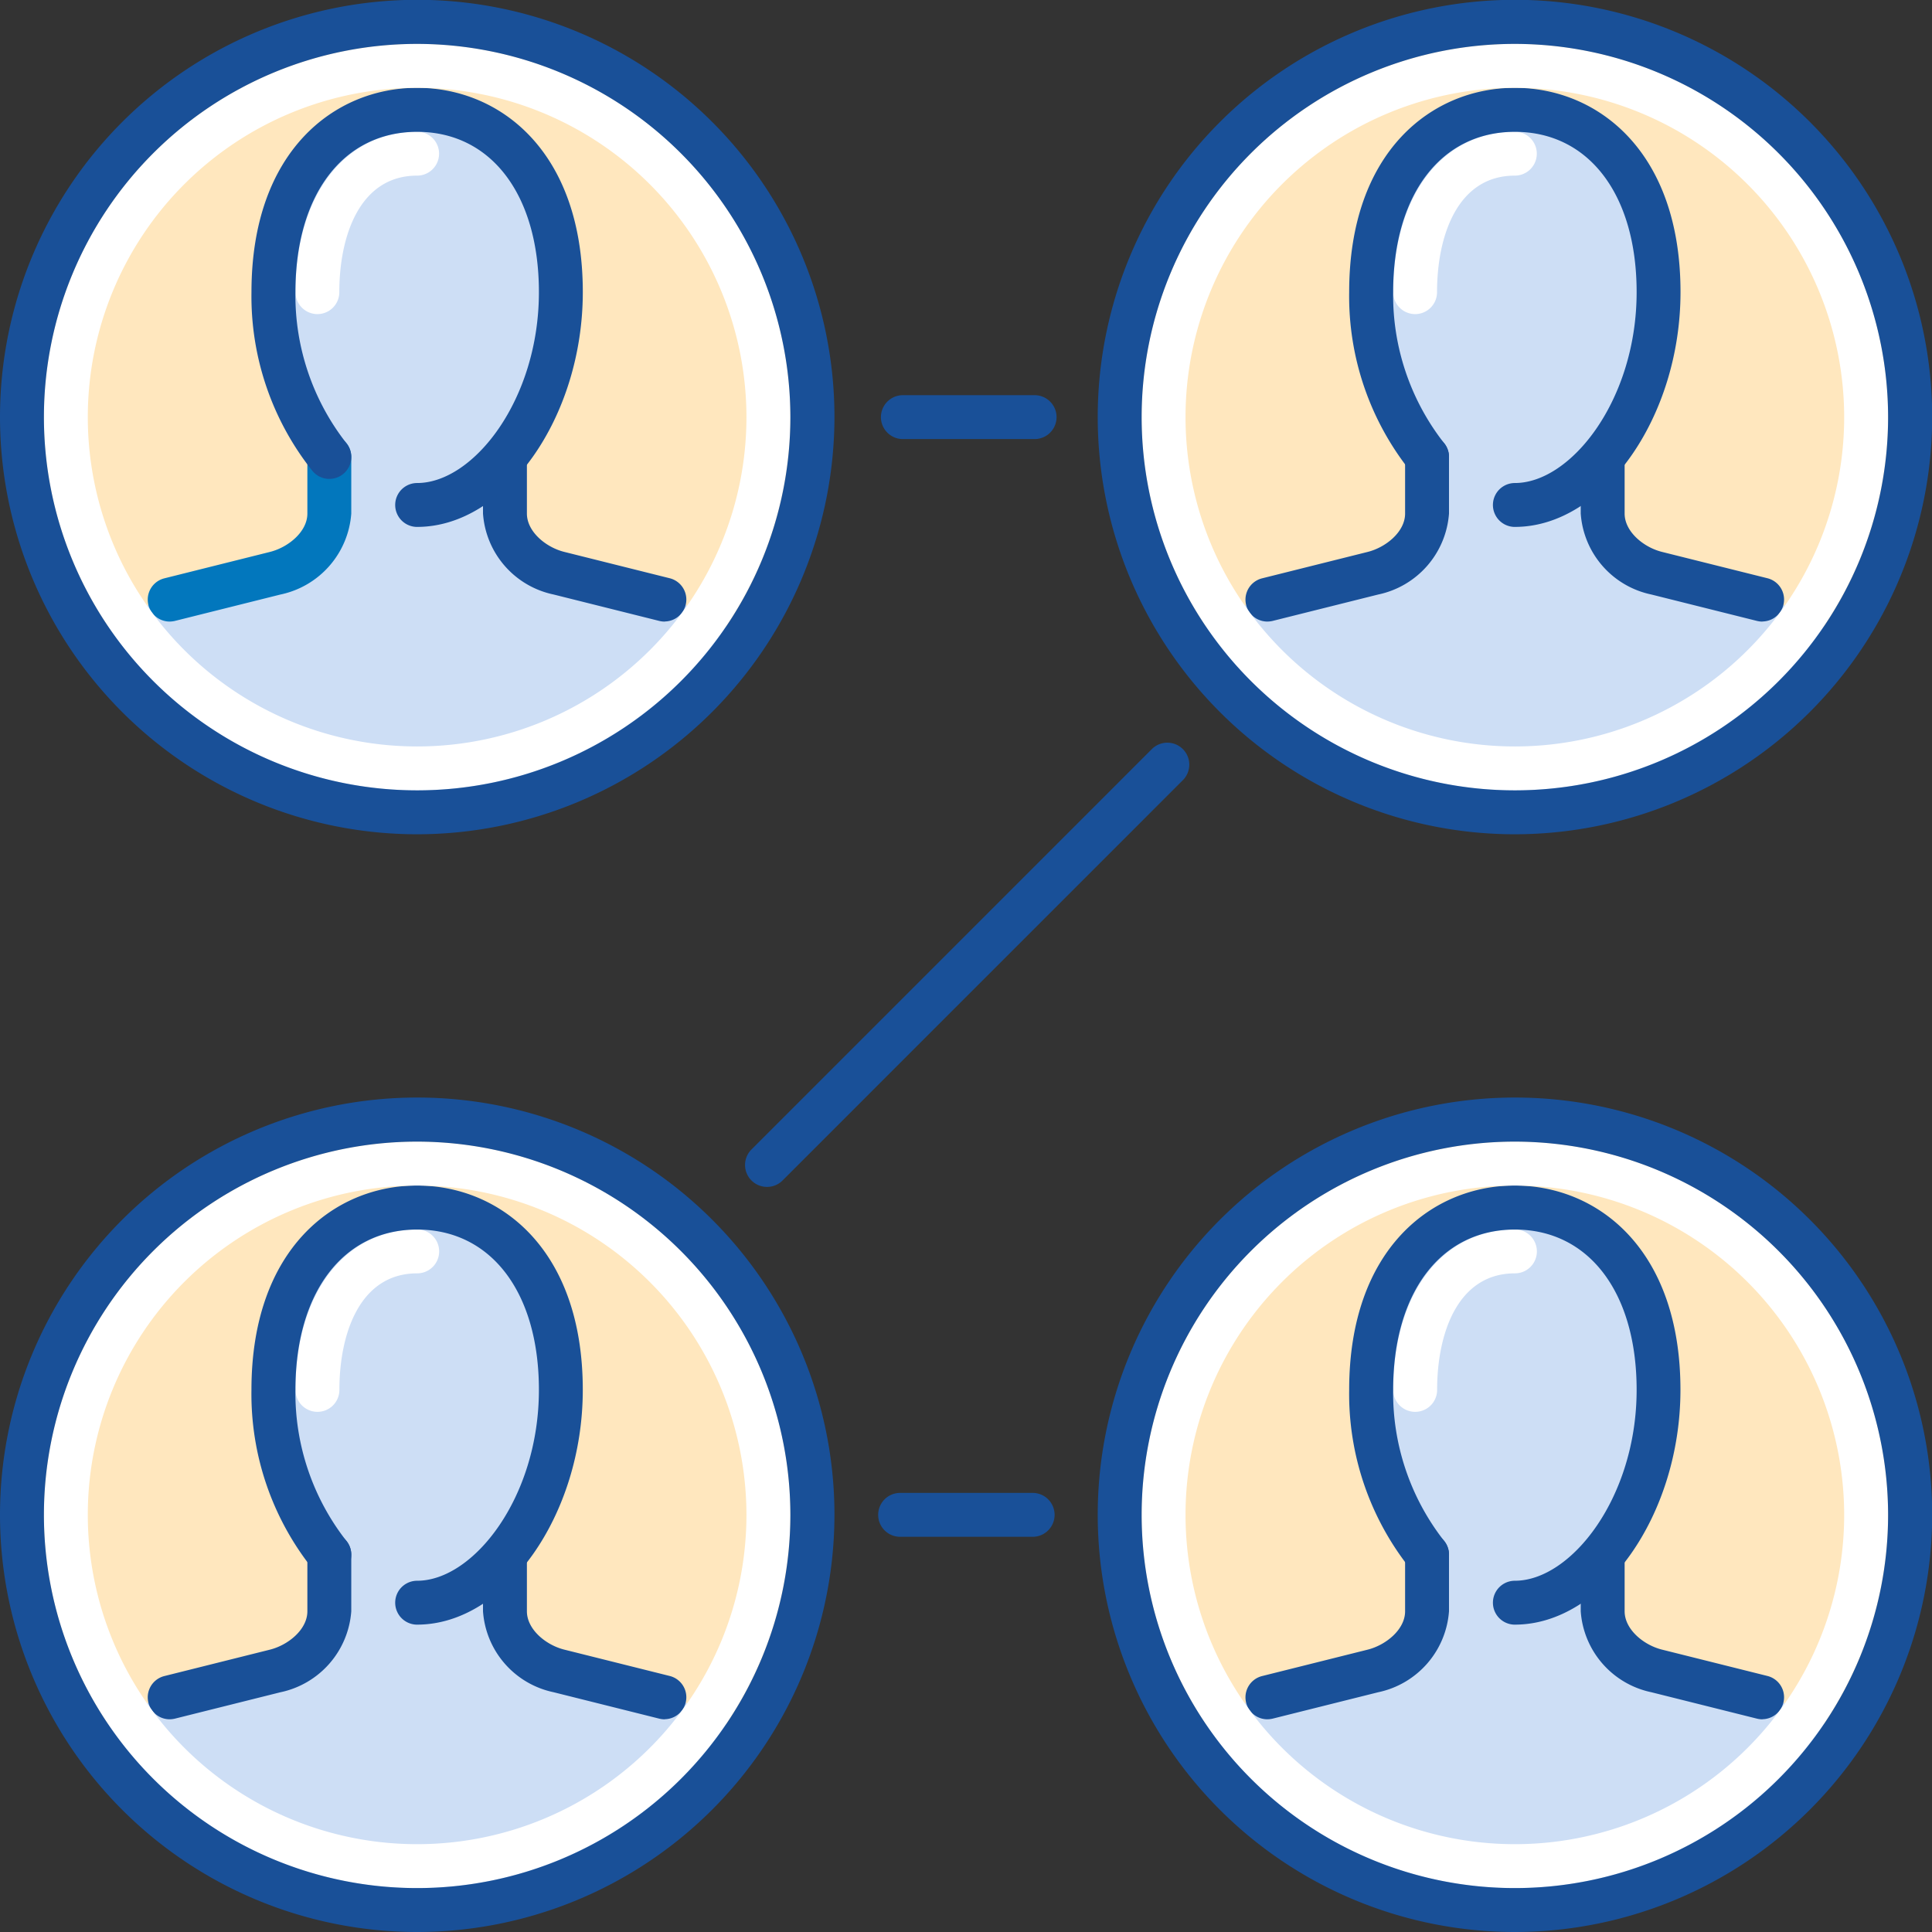
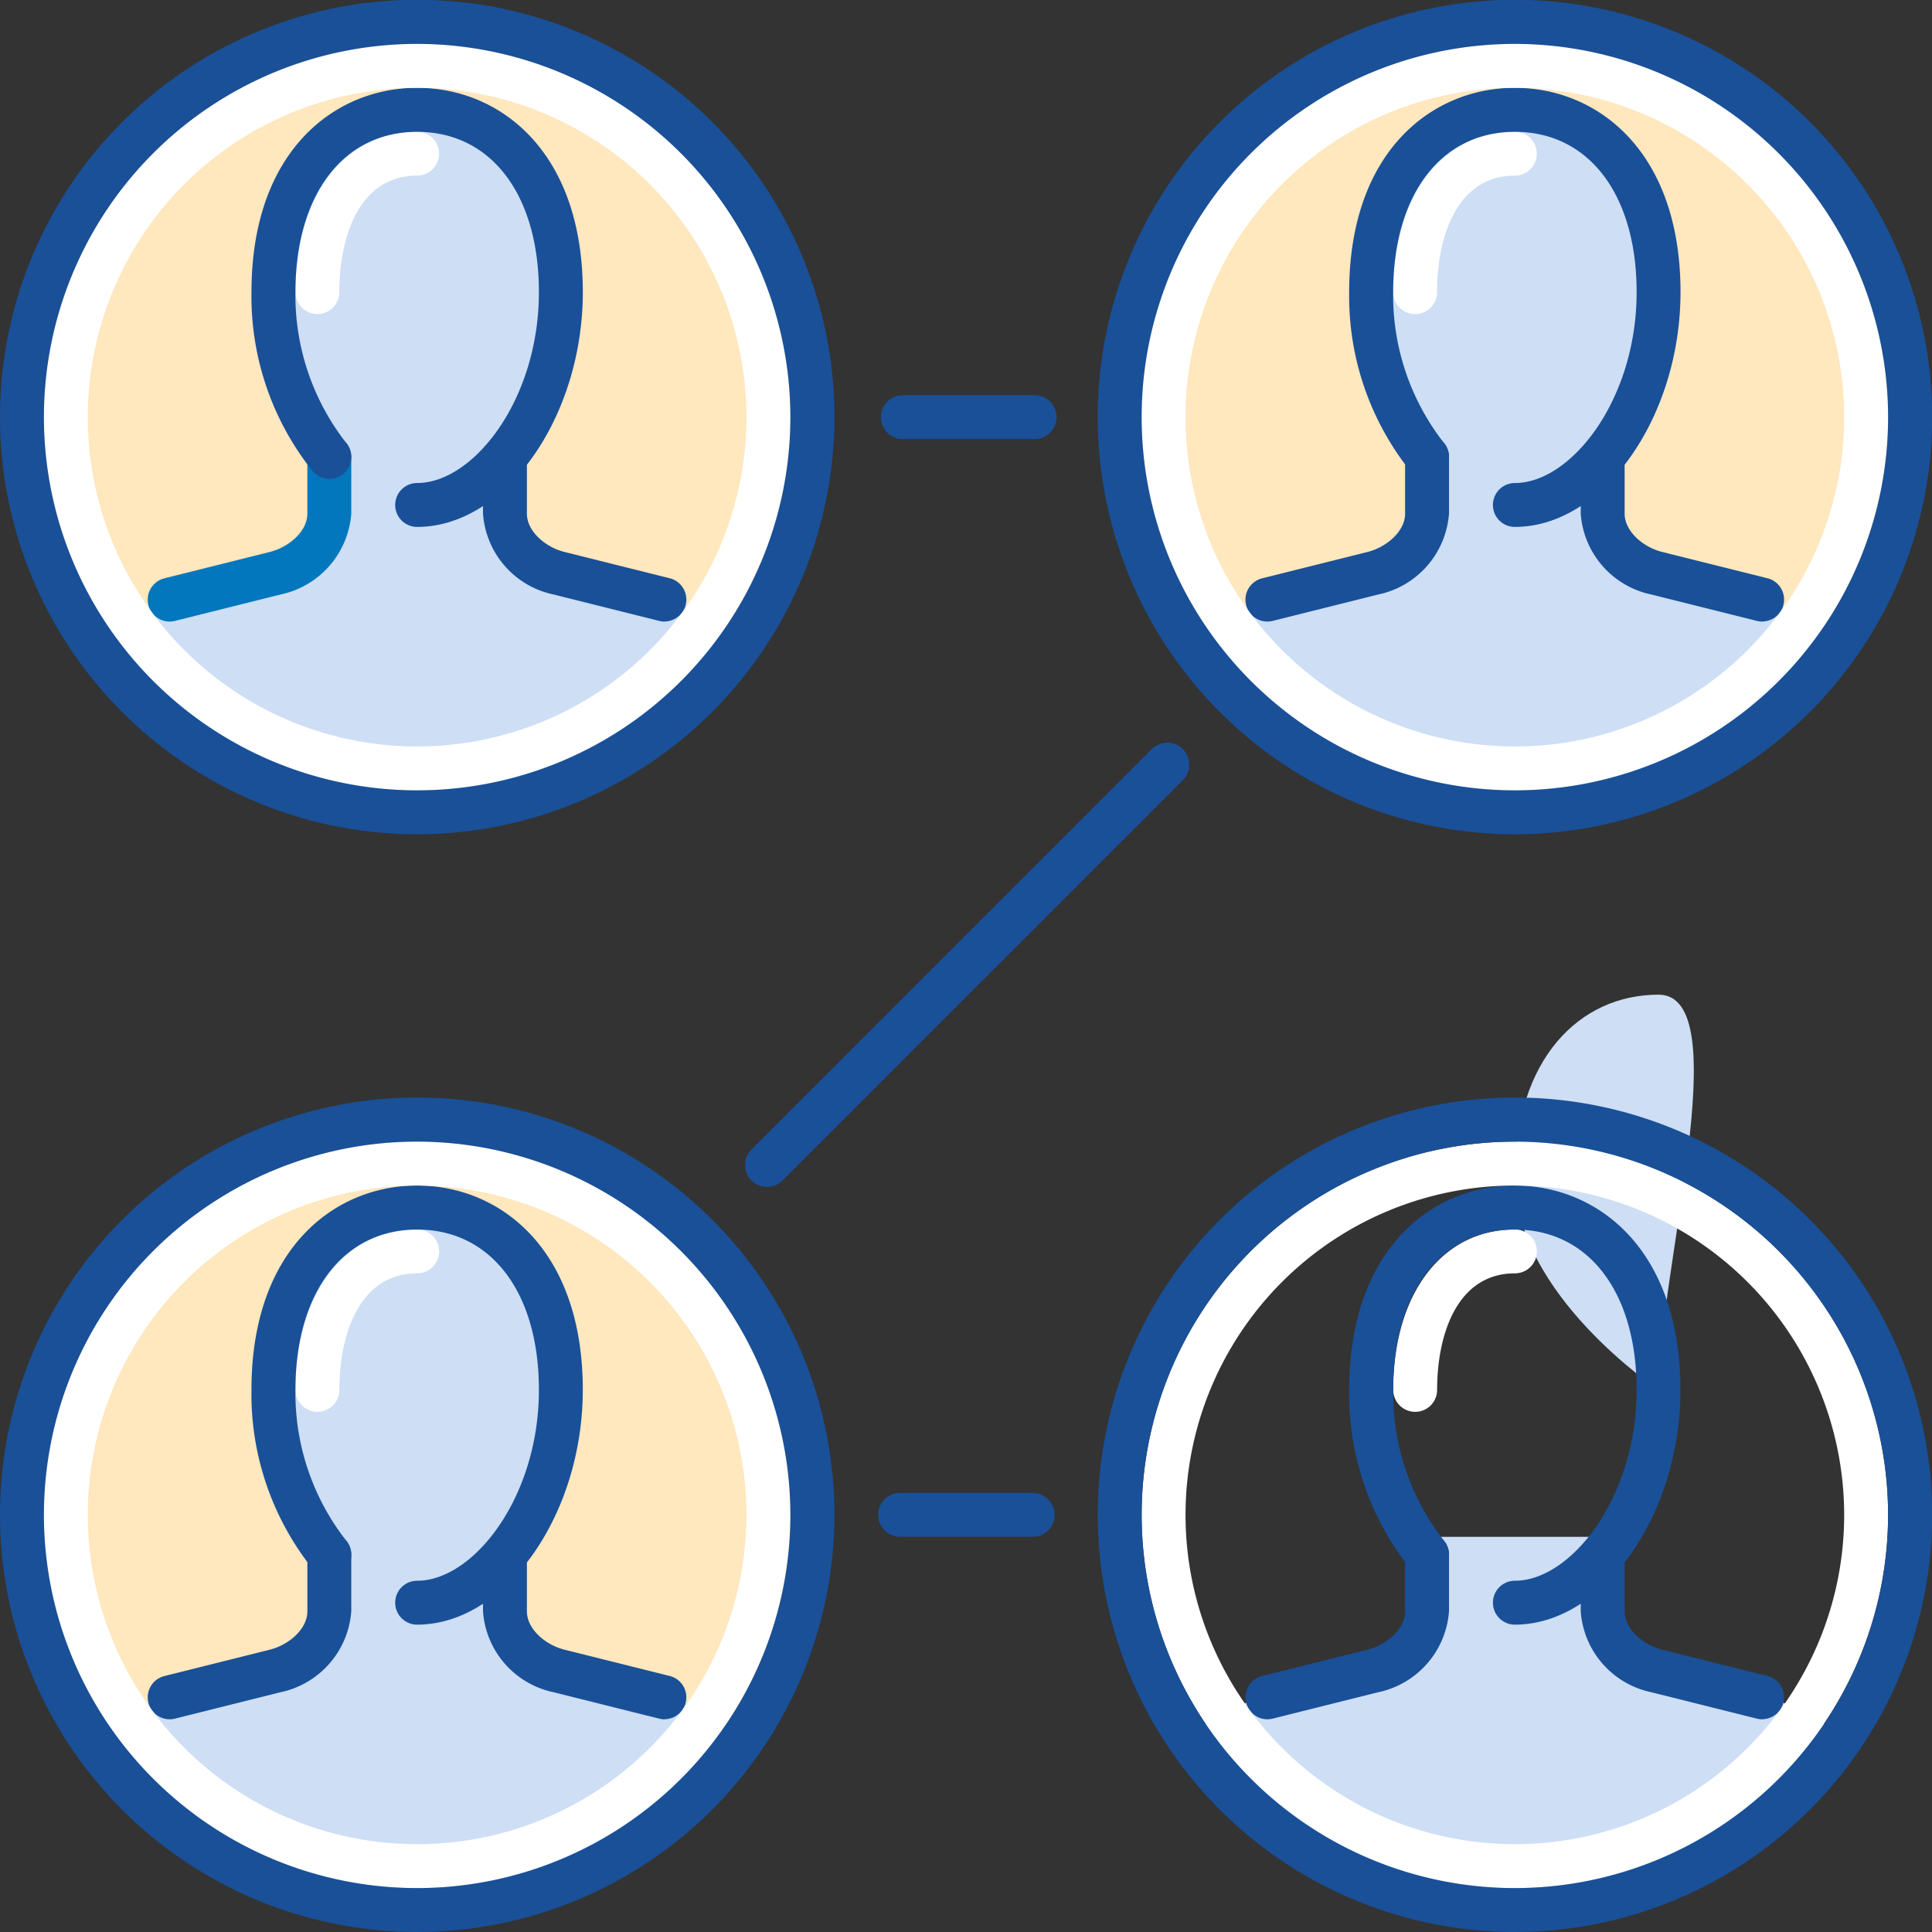
<svg xmlns="http://www.w3.org/2000/svg" id="company_x2C__structure_x2C__company_structure_x2C__avatar" width="94" height="94" viewBox="0 0 94 94">
  <rect x="0" y="0" width="94" height="94" fill="#333333" stroke="none" />
  <g id="Group_8" data-name="Group 8" transform="translate(36.251 19.227)">
    <path id="Path_36" data-name="Path 36" d="M29.54,13.136H23.131a1.068,1.068,0,0,1,0-2.136H29.54a1.068,1.068,0,0,1,0,2.136Z" transform="translate(-15.453 -11)" fill="#195098" />
    <path id="Path_37" data-name="Path 37" d="M29.516,38.136H23.068a1.068,1.068,0,1,1,0-2.136h6.448a1.068,1.068,0,1,1,0,2.136Z" transform="translate(-15.524 17.409)" fill="#195098" />
    <path id="Path_38" data-name="Path 38" d="M20.037,40.536a1.067,1.067,0,0,1-.756-1.822L38.776,19.219a1.068,1.068,0,0,1,1.51,1.51L20.792,40.224A1.064,1.064,0,0,1,20.037,40.536Z" transform="translate(-18.969 -2.015)" fill="#195098" />
  </g>
  <g id="Group_10" data-name="Group 10" transform="translate(0 53.409)">
    <circle id="XMLID_124_" cx="19.227" cy="19.227" r="19.227" transform="translate(1.068 1.068)" fill="#ffe7be" />
    <path id="XMLID_123_" d="M22.211,38.372c0,5.719-3.5,10.355-6.992,10.355s-6.99-4.636-6.99-10.355,3.13-8.872,6.99-8.872S22.211,32.658,22.211,38.372Z" transform="translate(5.077 -24.159)" fill="#cddef5" />
    <path id="Path_39" data-name="Path 39" d="M9.8,38.874a1.069,1.069,0,0,1-1.068-1.068c0-4.668,2.38-7.806,5.922-7.806a1.068,1.068,0,0,1,0,2.136c-2.792,0-3.786,2.929-3.786,5.67A1.067,1.067,0,0,1,9.8,38.874Z" transform="translate(5.645 -23.591)" fill="#fff" />
    <path id="Path_40" data-name="Path 40" d="M26.805,43.527a3.284,3.284,0,0,1-2.626-2.9V37H15.634v3.621a3.3,3.3,0,0,1-2.641,2.9L7.106,45a5.972,5.972,0,0,0-3,1.867,19.205,19.205,0,0,0,31.61,0A5.977,5.977,0,0,0,32.693,45Z" transform="translate(0.389 -15.636)" fill="#cddef5" />
    <g id="Group_9" data-name="Group 9" transform="translate(7.172 4.273)">
      <path id="Path_41" data-name="Path 41" d="M21.838,45.879a1.1,1.1,0,0,1-.261-.032l-5.142-1.286A4.333,4.333,0,0,1,13,40.621V38.068a1.068,1.068,0,1,1,2.136,0v2.553c0,.884.925,1.645,1.818,1.867L22.1,43.774a1.068,1.068,0,0,1-.259,2.1Z" transform="translate(3.328 -19.909)" fill="#195098" />
      <path id="Path_42" data-name="Path 42" d="M6.423,45.984a1.068,1.068,0,0,1-.256-2.1l5.142-1.286c.9-.222,1.831-.985,1.831-1.867V37.975a1.068,1.068,0,1,1,2.136,0v2.752a4.349,4.349,0,0,1-3.45,3.942L6.684,45.955A1.2,1.2,0,0,1,6.423,45.984Z" transform="translate(-5.357 -20.015)" fill="#195098" />
      <path id="Path_43" data-name="Path 43" d="M15.788,50.364a1.068,1.068,0,1,1,0-2.136c2.739,0,5.924-4.055,5.924-9.287,0-4.743-2.324-7.8-5.924-7.8s-5.922,3.064-5.922,7.8a11.652,11.652,0,0,0,2.467,7.332A1.067,1.067,0,1,1,10.7,47.648a13.635,13.635,0,0,1-2.974-8.708c0-6.868,4.048-9.941,8.06-9.941s8.061,3.072,8.061,9.941c0,6.086-3.766,11.423-8.061,11.423Z" transform="translate(-2.664 -29)" fill="#195098" />
    </g>
    <path id="Path_44" data-name="Path 44" d="M21.159,64.318A18.159,18.159,0,1,1,39.318,46.159,18.179,18.179,0,0,1,21.159,64.318Zm0-34.182A16.023,16.023,0,1,0,37.182,46.159,16.04,16.04,0,0,0,21.159,30.136Z" transform="translate(-0.864 -25.864)" fill="#fff" />
    <path id="Path_45" data-name="Path 45" d="M22.3,67.591a20.3,20.3,0,1,1,20.3-20.3A20.319,20.319,0,0,1,22.3,67.591Zm0-38.455A18.159,18.159,0,1,0,40.455,47.3,18.179,18.179,0,0,0,22.3,29.136Z" transform="translate(-2 -27)" fill="#195098" />
  </g>
  <g id="Group_12" data-name="Group 12">
    <circle id="XMLID_146_" cx="19.227" cy="19.227" r="19.227" transform="translate(1.068 1.068)" fill="#ffe7be" />
    <path id="XMLID_145_" d="M22.211,13.372c0,5.719-3.5,10.355-6.992,10.355s-6.99-4.636-6.99-10.355S11.356,4.5,15.218,4.5,22.211,7.658,22.211,13.372Z" transform="translate(5.077 0.841)" fill="#cddef5" />
    <path id="Path_46" data-name="Path 46" d="M9.8,13.874a1.069,1.069,0,0,1-1.068-1.068C8.728,8.138,11.108,5,14.65,5a1.068,1.068,0,0,1,0,2.136c-2.792,0-3.786,2.929-3.786,5.67A1.067,1.067,0,0,1,9.8,13.874Z" transform="translate(5.645 1.409)" fill="#fff" />
    <path id="Path_47" data-name="Path 47" d="M26.805,18.527a3.284,3.284,0,0,1-2.626-2.9V12H15.634v3.621a3.3,3.3,0,0,1-2.641,2.9L7.106,20a5.972,5.972,0,0,0-3,1.867,19.205,19.205,0,0,0,31.61,0A5.977,5.977,0,0,0,32.693,20Z" transform="translate(0.389 9.364)" fill="#cddef5" />
    <g id="Group_11" data-name="Group 11" transform="translate(7.172 4.273)">
      <path id="Path_48" data-name="Path 48" d="M21.838,20.879a1.1,1.1,0,0,1-.261-.032l-5.142-1.286A4.333,4.333,0,0,1,13,15.621V13.068a1.068,1.068,0,1,1,2.136,0v2.553c0,.884.925,1.645,1.818,1.867L22.1,18.774a1.068,1.068,0,0,1-.259,2.1Z" transform="translate(3.328 5.091)" fill="#195098" />
      <path id="Path_49" data-name="Path 49" d="M6.423,20.984a1.068,1.068,0,0,1-.256-2.1l5.142-1.286c.9-.222,1.831-.985,1.831-1.867V12.975a1.068,1.068,0,1,1,2.136,0v2.752a4.349,4.349,0,0,1-3.45,3.942L6.684,20.955A1.2,1.2,0,0,1,6.423,20.984Z" transform="translate(-5.357 4.985)" fill="#0277bd" />
      <path id="Path_50" data-name="Path 50" d="M15.788,25.364a1.068,1.068,0,0,1,0-2.136c2.739,0,5.924-4.055,5.924-9.287,0-4.741-2.324-7.8-5.924-7.8S9.866,9.2,9.866,13.941a11.652,11.652,0,0,0,2.467,7.332A1.067,1.067,0,1,1,10.7,22.648,13.635,13.635,0,0,1,7.727,13.94c0-6.868,4.048-9.94,8.06-9.94s8.061,3.072,8.061,9.94c0,6.087-3.766,11.423-8.061,11.423Z" transform="translate(-2.664 -4)" fill="#195098" />
    </g>
    <path id="Path_51" data-name="Path 51" d="M21.159,39.318A18.159,18.159,0,1,1,39.318,21.159,18.179,18.179,0,0,1,21.159,39.318Zm0-34.182A16.023,16.023,0,1,0,37.182,21.159,16.04,16.04,0,0,0,21.159,5.136Z" transform="translate(-0.864 -0.864)" fill="#fff" />
    <path id="Path_52" data-name="Path 52" d="M22.3,42.591a20.3,20.3,0,1,1,20.3-20.3A20.319,20.319,0,0,1,22.3,42.591Zm0-38.455A18.159,18.159,0,1,0,40.455,22.3,18.179,18.179,0,0,0,22.3,4.136Z" transform="translate(-2 -2)" fill="#195098" />
  </g>
  <g id="Group_14" data-name="Group 14" transform="translate(53.409)">
    <circle id="XMLID_151_" cx="19.227" cy="19.227" r="19.227" transform="translate(1.068 1.068)" fill="#ffe7be" />
    <path id="XMLID_150_" d="M47.21,13.372c0,5.719-3.5,10.355-6.992,10.355s-6.99-4.636-6.99-10.355S36.358,4.5,40.218,4.5,47.21,7.658,47.21,13.372Z" transform="translate(-19.923 0.841)" fill="#cddef5" />
    <path id="Path_53" data-name="Path 53" d="M34.8,13.874a1.069,1.069,0,0,1-1.068-1.068C33.728,8.138,36.108,5,39.65,5a1.068,1.068,0,0,1,0,2.136c-2.792,0-3.786,2.929-3.786,5.67A1.067,1.067,0,0,1,34.8,13.874Z" transform="translate(-19.355 1.409)" fill="#fff" />
    <path id="Path_54" data-name="Path 54" d="M51.805,18.527a3.284,3.284,0,0,1-2.626-2.9V12H40.634v3.621a3.3,3.3,0,0,1-2.641,2.9L32.106,20a5.972,5.972,0,0,0-3,1.867,19.206,19.206,0,0,0,31.61,0A5.977,5.977,0,0,0,57.693,20Z" transform="translate(-24.611 9.364)" fill="#cddef5" />
    <g id="Group_13" data-name="Group 13" transform="translate(7.172 4.273)">
      <path id="Path_55" data-name="Path 55" d="M46.838,20.879a1.1,1.1,0,0,1-.261-.032l-5.142-1.286A4.333,4.333,0,0,1,38,15.621V13.068a1.068,1.068,0,1,1,2.136,0v2.553c0,.884.925,1.645,1.818,1.867L47.1,18.774a1.068,1.068,0,0,1-.259,2.1Z" transform="translate(-21.672 5.091)" fill="#195098" />
      <path id="Path_56" data-name="Path 56" d="M31.423,20.984a1.068,1.068,0,0,1-.256-2.1l5.142-1.286c.9-.222,1.831-.985,1.831-1.867V12.975a1.068,1.068,0,1,1,2.136,0v2.752a4.349,4.349,0,0,1-3.45,3.942l-5.142,1.286A1.2,1.2,0,0,1,31.423,20.984Z" transform="translate(-30.357 4.985)" fill="#195098" />
      <path id="Path_57" data-name="Path 57" d="M40.788,25.364a1.068,1.068,0,1,1,0-2.136c2.739,0,5.924-4.055,5.924-9.287,0-4.741-2.324-7.8-5.924-7.8s-5.922,3.064-5.922,7.8a11.652,11.652,0,0,0,2.467,7.332A1.067,1.067,0,1,1,35.7,22.648a13.635,13.635,0,0,1-2.974-8.708c0-6.868,4.048-9.94,8.061-9.94s8.06,3.072,8.06,9.94c0,6.087-3.766,11.423-8.06,11.423Z" transform="translate(-27.664 -4)" fill="#195098" />
    </g>
    <path id="Path_58" data-name="Path 58" d="M46.159,39.318A18.159,18.159,0,1,1,64.318,21.159,18.179,18.179,0,0,1,46.159,39.318Zm0-34.182A16.023,16.023,0,1,0,62.182,21.159,16.04,16.04,0,0,0,46.159,5.136Z" transform="translate(-25.864 -0.864)" fill="#fff" />
    <path id="Path_59" data-name="Path 59" d="M47.3,42.591a20.3,20.3,0,1,1,20.3-20.3A20.319,20.319,0,0,1,47.3,42.591Zm0-38.455A18.159,18.159,0,1,0,65.455,22.3,18.179,18.179,0,0,0,47.3,4.136Z" transform="translate(-27 -2)" fill="#195098" />
  </g>
  <g id="Group_16" data-name="Group 16" transform="translate(53.409 53.409)">
-     <circle id="XMLID_133_" cx="19.227" cy="19.227" r="19.227" transform="translate(1.068 1.068)" fill="#ffe7be" />
-     <path id="XMLID_132_" d="M47.21,38.372c0,5.719-3.5,10.355-6.992,10.355s-6.99-4.636-6.99-10.355,3.13-8.872,6.99-8.872S47.21,32.658,47.21,38.372Z" transform="translate(-19.923 -24.159)" fill="#cddef5" />
+     <path id="XMLID_132_" d="M47.21,38.372s-6.99-4.636-6.99-10.355,3.13-8.872,6.99-8.872S47.21,32.658,47.21,38.372Z" transform="translate(-19.923 -24.159)" fill="#cddef5" />
    <path id="Path_60" data-name="Path 60" d="M34.8,38.874a1.069,1.069,0,0,1-1.068-1.068c0-4.67,2.38-7.806,5.922-7.806a1.068,1.068,0,0,1,0,2.136c-2.792,0-3.786,2.929-3.786,5.67A1.067,1.067,0,0,1,34.8,38.874Z" transform="translate(-19.355 -23.591)" fill="#fff" />
    <path id="Path_61" data-name="Path 61" d="M51.805,43.527a3.284,3.284,0,0,1-2.626-2.9V37H40.634v3.621a3.3,3.3,0,0,1-2.641,2.9L32.106,45a5.972,5.972,0,0,0-3,1.867,19.206,19.206,0,0,0,31.61,0A5.977,5.977,0,0,0,57.693,45Z" transform="translate(-24.611 -15.636)" fill="#cddef5" />
    <g id="Group_15" data-name="Group 15" transform="translate(7.172 4.273)">
      <path id="Path_62" data-name="Path 62" d="M46.838,45.879a1.1,1.1,0,0,1-.261-.032l-5.142-1.286A4.333,4.333,0,0,1,38,40.621V38.068a1.068,1.068,0,1,1,2.136,0v2.553c0,.884.925,1.645,1.818,1.867L47.1,43.774a1.068,1.068,0,0,1-.259,2.1Z" transform="translate(-21.672 -19.909)" fill="#195098" />
      <path id="Path_63" data-name="Path 63" d="M31.423,45.984a1.068,1.068,0,0,1-.256-2.1l5.142-1.286c.9-.222,1.831-.985,1.831-1.867V37.975a1.068,1.068,0,1,1,2.136,0v2.752a4.349,4.349,0,0,1-3.45,3.942l-5.142,1.286A1.2,1.2,0,0,1,31.423,45.984Z" transform="translate(-30.357 -20.015)" fill="#195098" />
      <path id="Path_64" data-name="Path 64" d="M40.788,50.364a1.068,1.068,0,1,1,0-2.136c2.739,0,5.924-4.055,5.924-9.287,0-4.743-2.324-7.8-5.924-7.8s-5.922,3.064-5.922,7.8a11.652,11.652,0,0,0,2.467,7.332A1.067,1.067,0,1,1,35.7,47.648a13.635,13.635,0,0,1-2.974-8.708c0-6.868,4.048-9.941,8.058-9.941s8.06,3.072,8.06,9.941c0,6.086-3.764,11.423-8.058,11.423Z" transform="translate(-27.664 -29)" fill="#195098" />
    </g>
    <path id="Path_65" data-name="Path 65" d="M46.159,64.318A18.159,18.159,0,1,1,64.318,46.159,18.179,18.179,0,0,1,46.159,64.318Zm0-34.182A16.023,16.023,0,1,0,62.182,46.159,16.04,16.04,0,0,0,46.159,30.136Z" transform="translate(-25.864 -25.864)" fill="#fff" />
    <path id="Path_66" data-name="Path 66" d="M47.3,67.591a20.3,20.3,0,1,1,20.3-20.3A20.319,20.319,0,0,1,47.3,67.591Zm0-38.455A18.159,18.159,0,1,0,65.455,47.3,18.179,18.179,0,0,0,47.3,29.136Z" transform="translate(-27 -27)" fill="#195098" />
  </g>
</svg>